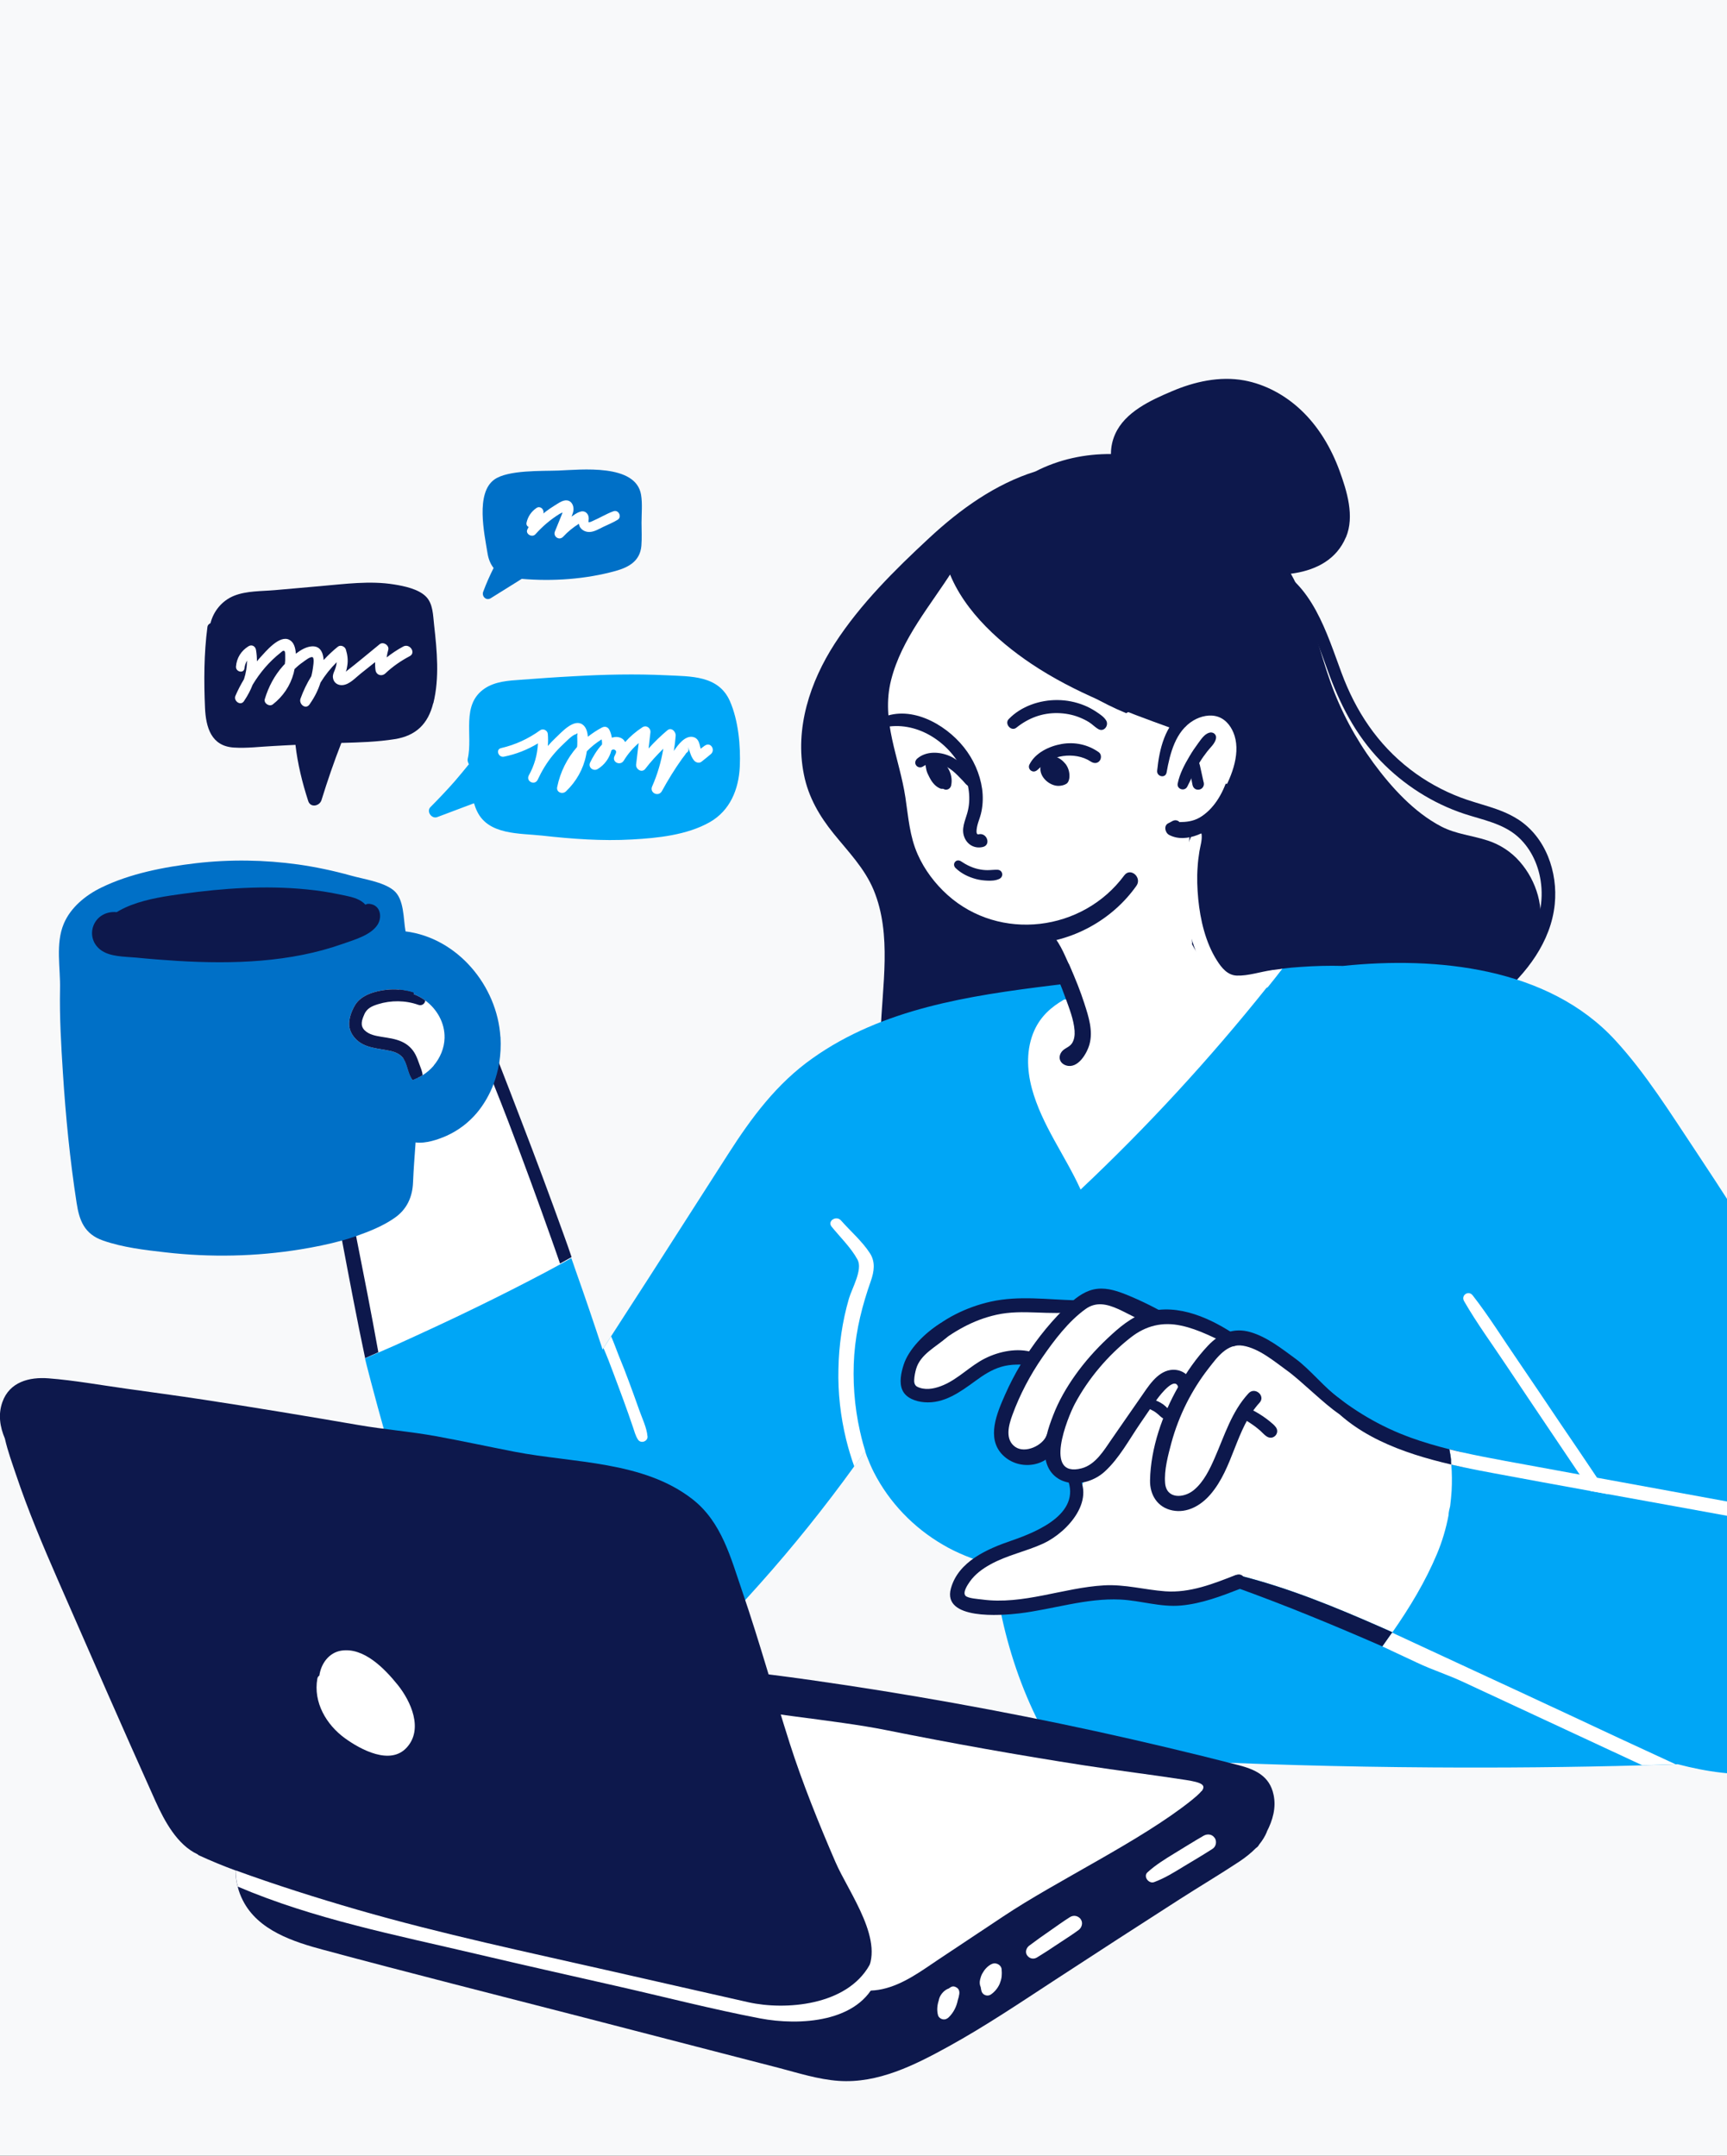
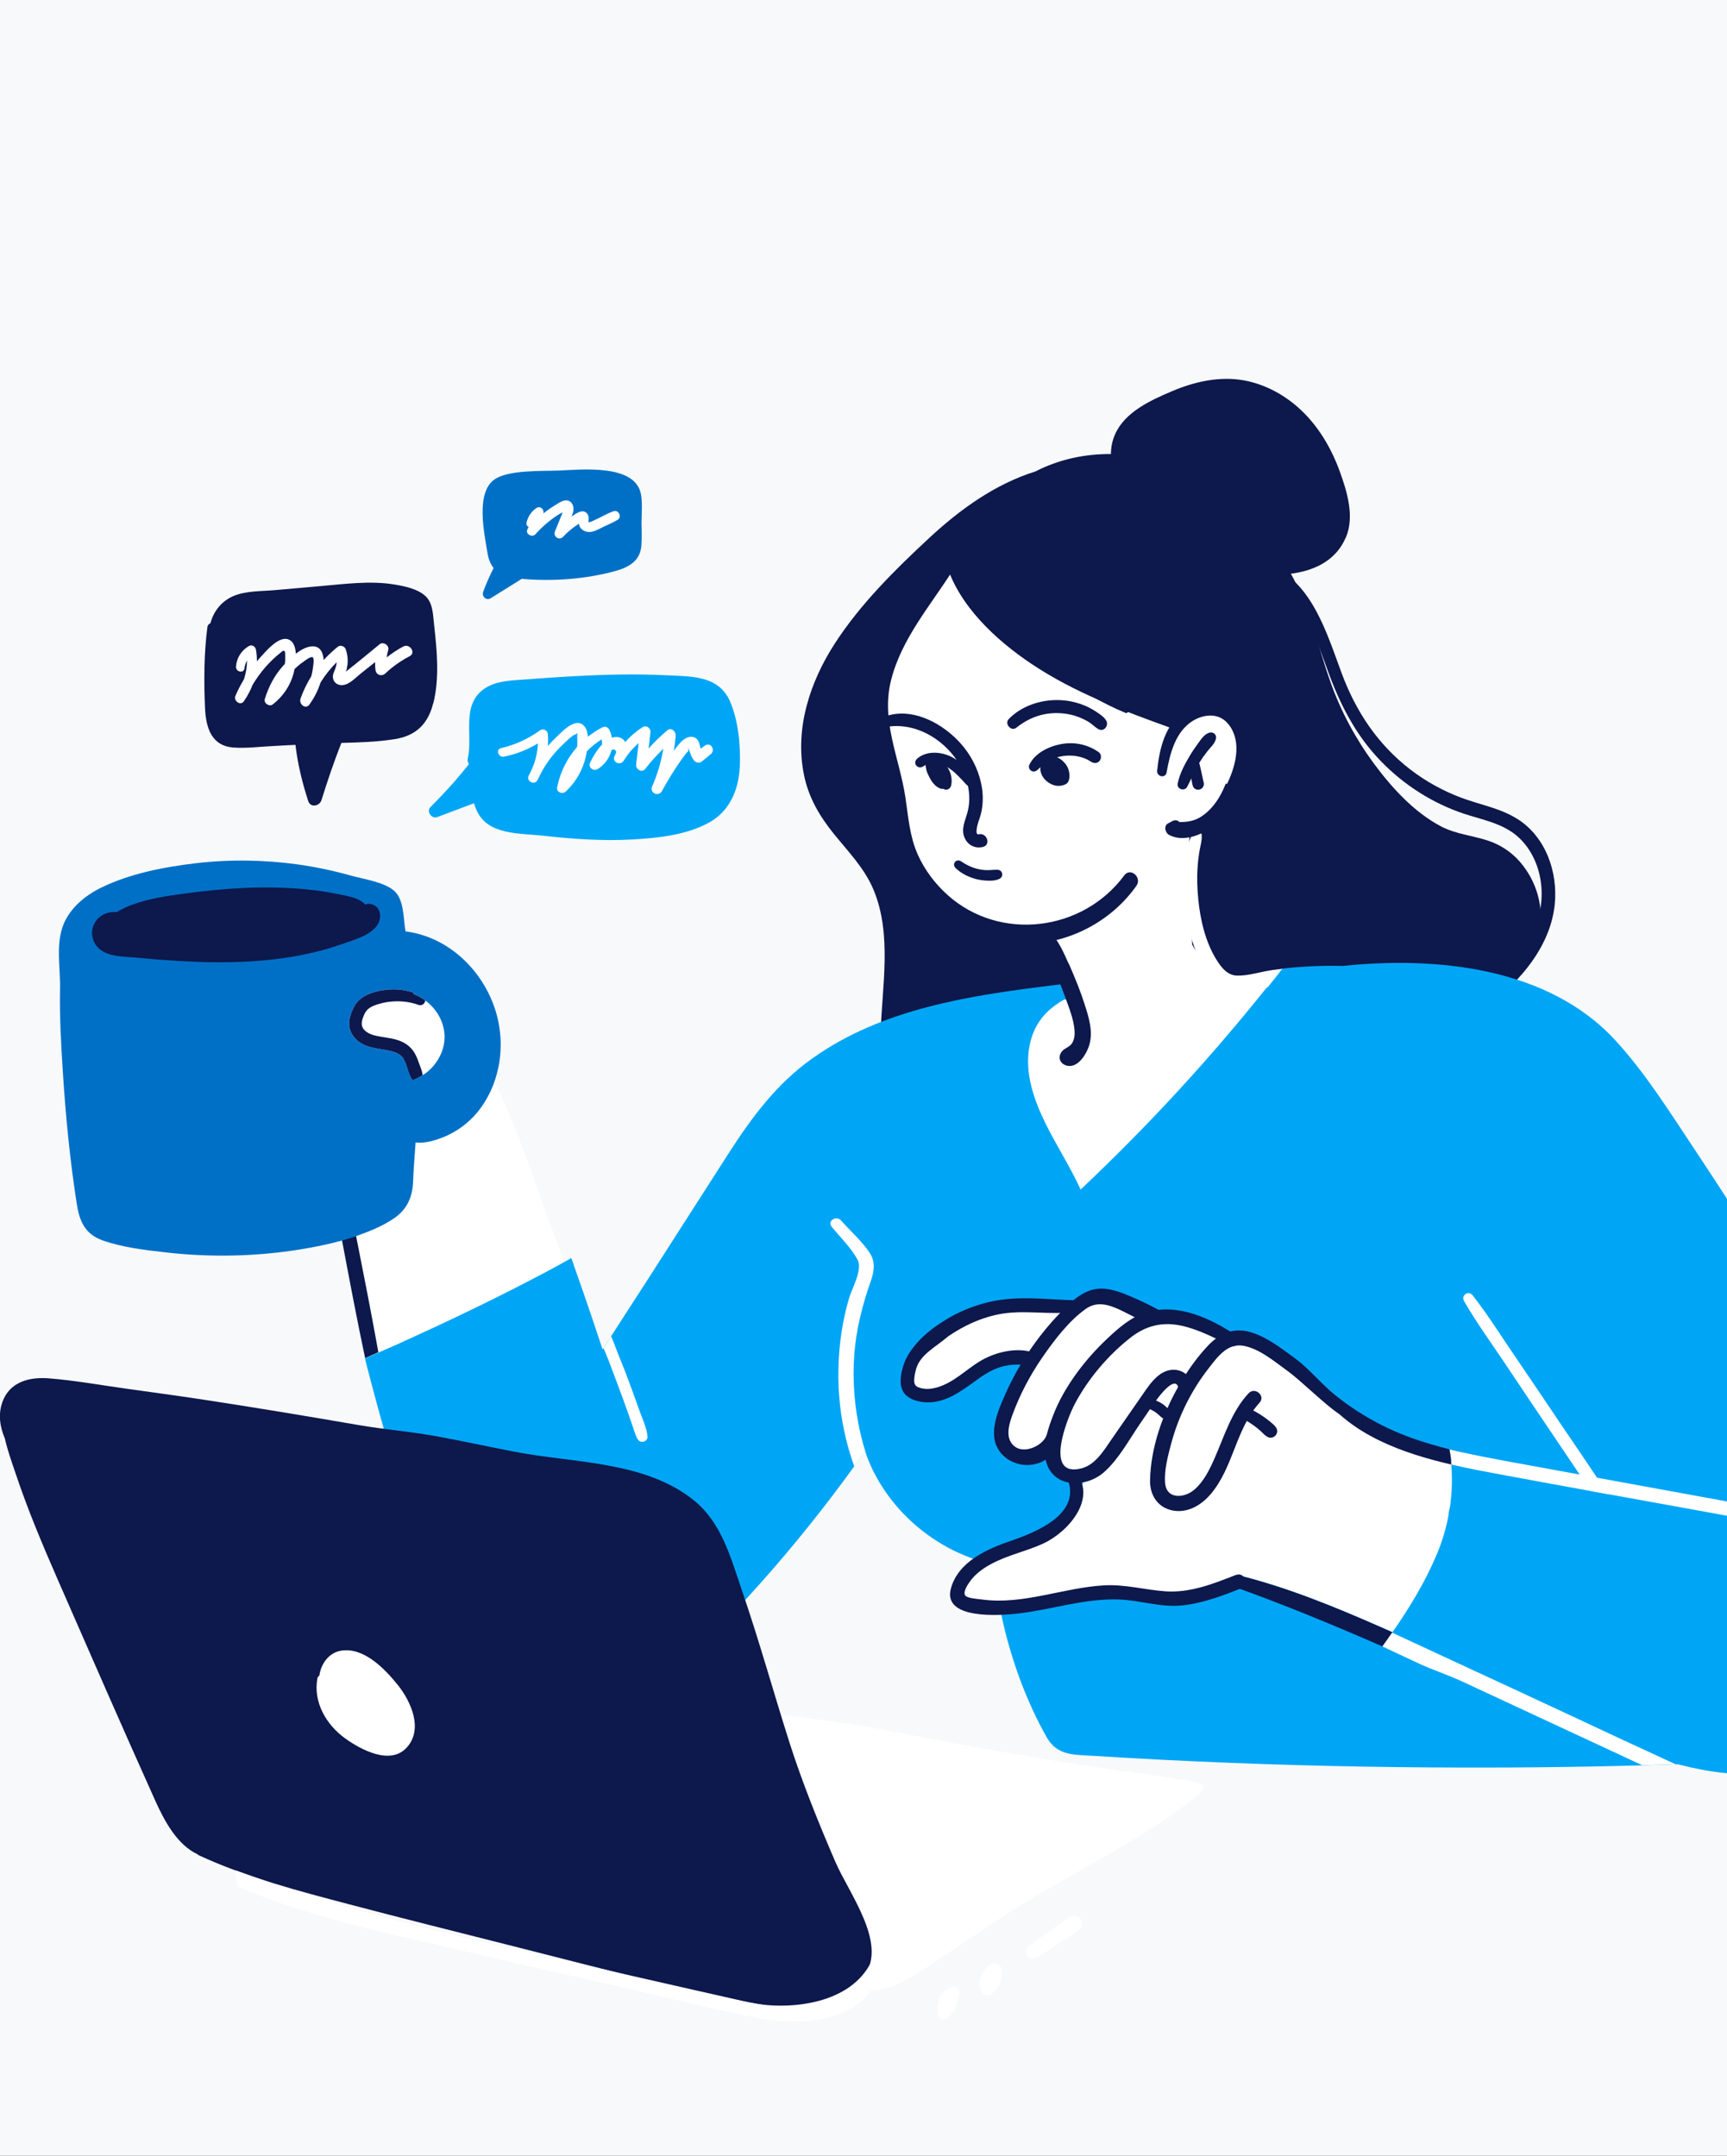
<svg xmlns="http://www.w3.org/2000/svg" width="278" height="347" viewBox="0 0 278 347" fill="none">
  <rect x="0" y="0" width="278" height="347" fill="#333333" stroke="none" />
  <g clip-path="url(#clip0_958_5750)">
    <rect width="278" height="347" fill="#F8F9FA" />
    <g clip-path="url(#clip1_958_5750)">
      <path d="M216.648 86.49C213.689 93.515 203.99 93.155 197.86 91.576C194.564 90.73 191.431 89.35 188.583 87.472C186.345 86.018 183.871 84.115 182.242 81.827C182.117 81.778 182.03 81.703 181.956 81.591C179.892 78.109 177.691 73.956 179.506 69.89C181.085 66.322 185.226 64.432 188.596 63.002C192.252 61.435 196.318 60.515 200.284 61.236C203.704 61.87 206.875 63.611 209.399 65.986C212.246 68.659 214.273 72.104 215.616 75.747C216.81 79.017 218.091 83.108 216.661 86.49H216.648Z" fill="#0D184C" />
      <path d="M242.699 158.012C244.887 159.665 246.23 162.5 246.255 165.485C246.292 170.234 243.607 174.375 240.933 177.919C238.197 181.537 234.853 184.608 230.898 186.61C229.046 187.555 227.118 188.152 225.104 188.562C223.226 188.935 221.361 189.197 219.757 190.291C216.474 194.842 212.632 198.908 207.795 201.457C200.446 205.324 191.779 205.809 183.721 205.436C169.596 204.789 154.898 199.641 146.728 186.486C142.924 180.381 141.543 173.554 141.755 166.28C141.991 158.733 143.607 150.489 140.648 143.302C139.181 139.758 136.52 137.072 134.194 134.188C131.931 131.39 130.128 128.331 129.407 124.676C127.902 117.215 130.427 109.717 134.356 103.624C138.497 97.221 144.092 91.688 149.564 86.615C154.6 81.927 160.257 77.898 166.686 75.884C174.246 71.992 183.572 72.303 191.17 75.933C198.966 79.651 205.208 86.627 209.013 94.746C211.252 99.546 212.383 104.744 214.149 109.73C215.815 114.455 218.19 118.869 221.112 122.848C224.047 126.827 227.665 130.768 231.955 133.019C234.368 134.287 236.979 134.474 239.528 135.319C241.48 135.966 243.258 137.11 244.651 138.714C247.349 141.797 248.68 146.187 247.71 150.34C246.976 153.473 245.173 156.246 242.699 158.024V158.012Z" fill="#0D184C" />
      <path d="M244.303 131.862C241.493 130.06 238.123 129.525 235.039 128.344C232.167 127.249 229.443 125.732 227.006 123.855C221.734 119.789 218.24 114.492 215.939 108.287C213.589 101.971 211.227 93.776 204.363 90.929C203.517 90.581 203.02 91.713 203.754 92.185C209.362 95.803 211.5 101.747 213.664 107.765C215.629 113.248 218.165 118.259 222.244 122.487C225.962 126.342 230.65 129.338 235.748 131.017C238.633 131.962 241.816 132.534 244.191 134.561C246.292 136.364 247.573 139 247.996 141.723C249.053 148.475 244.949 154.58 240.038 158.77C239.018 159.64 240.175 161.406 241.219 160.523C245.72 156.718 249.662 151.62 250.271 145.565C250.794 140.38 248.829 134.747 244.315 131.862H244.303Z" fill="#0D184C" />
      <path d="M206.352 171.217C201.702 180.232 195.845 188.649 188.223 195.389C184.492 198.684 180.016 202.389 175.191 203.894C170.914 205.237 166.848 203.658 163.963 200.375C158.019 193.598 157.721 182.868 160.494 174.711C162.06 170.123 161.737 164.403 165.144 160.996C166.139 160.014 170.13 160.797 171.138 159.852C172.008 159.019 173.276 158.31 172.804 157.017C172.592 156.432 172.356 155.86 172.108 155.276C171.001 153.709 170.118 151.993 169.509 150.141C169.434 149.979 169.359 149.817 169.297 149.643C165.368 151.073 161.016 150.588 157.186 148.723C147.736 144.085 144.851 133.168 142.923 123.681C141.767 118.011 141.033 112.241 142.936 106.658C144.714 101.424 148.084 96.985 151.342 92.595C151.864 91.886 152.809 92.16 153.232 92.757C153.866 92.073 155.109 92.284 155.246 93.428C155.681 97.047 159.499 99.596 162.035 101.809C164.771 104.184 167.544 106.497 170.479 108.635C173.861 111.097 177.479 113.248 181.297 114.803C181.558 114.604 181.894 114.517 182.267 114.604C184.642 115.163 186.979 115.909 189.267 116.743C189.752 116.854 190.225 116.966 190.71 117.066C191.195 116.531 191.655 115.959 192.14 115.599C193.408 114.641 194.975 114.281 196.467 114.915C200.906 116.78 199.874 121.952 198.618 125.521C198.419 126.081 197.835 126.267 197.3 126.155C196.318 128.717 194.738 130.942 192.165 132.186C191.978 133.106 191.742 134.026 191.443 134.909C191.356 140.517 191.493 146.125 191.903 151.72C191.916 151.819 191.891 151.906 191.879 151.993C193.893 155.848 197.611 158.509 202 159.18C202.311 159.056 202.61 158.932 202.908 158.783C204.773 157.85 206.987 157.054 208.74 158.633C212.234 161.779 207.894 168.208 206.352 171.217Z" fill="white" />
      <path d="M89.965 208.606C88.348 209.937 85.811 210.036 83.859 210.521C81.335 211.155 78.835 211.877 76.374 212.722C71.462 214.388 66.674 216.465 62.099 218.927C61.576 219.213 60.706 219.126 60.544 218.405C58.791 210.447 56.888 202.489 55.545 194.456C55.471 193.984 55.844 193.71 56.254 193.685C55.745 191.298 55.085 188.935 54.277 186.623C53.345 183.974 52.225 181.388 51.604 178.652C50.46 173.579 50.422 167.511 52.089 162.538C53.307 158.944 56.316 155.562 60.383 155.574C64.449 155.599 68.353 159.093 71.064 161.816C76.945 167.748 80.552 175.482 83.523 183.178C85.277 187.704 86.868 192.293 88.497 196.868C89.343 199.206 90.4 201.581 91.009 203.981C91.419 205.622 91.332 207.462 89.94 208.619L89.965 208.606Z" fill="white" />
-       <path d="M92.016 202.352C91.394 202.688 90.773 203.036 90.151 203.396C89.703 202.078 89.231 200.773 88.771 199.455C86.545 193.163 84.232 186.871 81.857 180.629C81.086 178.59 80.266 176.551 79.457 174.512C79.022 173.405 78.574 172.298 78.139 171.204C78.438 169.675 78.512 168.096 78.363 166.554C79.034 167.996 79.694 169.588 80.353 171.192C81.546 174.213 82.703 177.285 83.871 180.306C86.234 186.436 88.534 192.604 90.76 198.796C91.183 199.977 91.618 201.171 92.016 202.377V202.352Z" fill="#0D184C" />
      <path d="M60.892 217.683C60.184 217.982 59.487 218.317 58.779 218.628C57.448 212.349 56.254 206.02 55.06 199.691C54.936 199.02 54.824 198.348 54.688 197.677C55.434 197.465 56.192 197.229 56.913 196.956C57.05 197.639 57.174 198.311 57.324 198.982C58.555 205.199 59.786 211.429 60.905 217.683H60.892Z" fill="#0D184C" />
      <path d="M294.762 282.291C291.48 283.958 287.898 285.027 284.23 285.425C279.455 285.922 274.705 285.201 270.08 283.995C269.955 283.995 269.843 284.007 269.719 284.007C267.928 284.057 266.138 284.132 264.36 284.169C253.106 284.48 241.841 284.579 230.6 284.505C216.089 284.418 201.565 284.007 187.066 283.274C183.361 283.075 179.655 282.876 175.962 282.64C172.878 282.453 170.192 282.64 168.489 279.655C165.343 274.072 163.055 267.905 161.575 261.676C161.19 260.047 160.866 258.393 160.58 256.727C160.344 255.359 160.145 253.842 159.3 252.698C158.379 251.455 156.763 250.995 155.395 250.435C154.164 249.925 152.946 249.353 151.802 248.669C147.064 245.921 143.147 241.855 140.66 236.981C140.237 236.148 139.889 235.315 139.554 234.457C139.417 234.134 139.33 233.86 139.243 233.599L137.502 236.049C132.764 242.601 127.703 248.918 122.332 254.936C116.748 261.191 110.643 267.818 102.635 270.939C95.436 273.749 87.788 272.332 81.919 267.395C75.951 262.359 70.89 256.789 68.005 249.677C64.436 240.861 58.865 219.3 58.753 218.666C59.462 218.355 62.708 216.937 63.416 216.639C67.905 214.6 72.382 212.548 76.821 210.372C80.576 208.544 84.306 206.654 88.012 204.69C88.708 204.317 89.405 203.944 90.101 203.558C90.723 203.198 91.344 202.862 91.966 202.514C92.203 203.16 92.426 203.819 92.65 204.478C94.155 208.706 95.597 212.971 97.002 217.236C97.04 217.174 97.089 217.087 97.139 217.024C97.549 216.378 97.96 215.744 98.358 215.122C100.335 212.038 102.337 208.967 104.314 205.896C108.616 199.181 112.931 192.454 117.233 185.74C120.989 179.883 125.03 174.425 130.787 170.359C142.04 162.364 155.98 160.275 169.359 158.621C170.056 158.546 170.739 158.447 171.423 158.372C173.027 158.186 173.202 160.673 171.597 160.872C171.498 160.884 171.374 160.896 171.274 160.909C169.198 162.115 167.531 163.582 166.487 165.895C165.181 168.854 165.281 172.137 166.101 175.208C167.693 181.09 171.461 186.001 173.948 191.485C184.704 181.351 194.726 170.458 203.927 158.944C204.748 157.949 205.532 156.93 206.29 155.935C207.31 155.811 208.342 155.711 209.361 155.649C211.624 155.488 213.9 155.425 216.176 155.487C231.296 153.921 249.239 155.711 260.032 167.474C264.944 172.821 268.898 179.2 272.915 185.218C277.167 191.596 281.258 198.062 285.387 204.503C289.453 210.869 293.569 217.211 297.374 223.726C300.955 229.819 304.287 236.074 306.55 242.776C311.4 257.162 309.609 274.831 294.713 282.304L294.762 282.291Z" fill="#00A6F6" />
-       <path d="M180.973 140.915C174.296 149.954 160.954 151.62 152.523 144.06C150.509 142.245 148.818 140.007 147.723 137.533C146.418 134.598 146.219 131.502 145.746 128.368C144.776 121.928 141.767 116.071 143.446 109.456C145.137 102.766 149.837 97.42 153.431 91.713C154.028 90.755 152.61 90.084 151.914 90.718C146.952 95.256 142.588 101.051 140.598 107.554C139.628 110.737 139.355 114.094 139.902 117.377C140.524 121.07 141.941 124.564 142.55 128.244C143.135 131.738 143.334 135.232 144.789 138.515C145.995 141.238 147.711 143.675 149.85 145.752C154.077 149.855 159.897 152.23 165.803 151.944C172.592 151.62 179.021 148.126 182.938 142.581C183.871 141.25 181.981 139.572 180.986 140.902L180.973 140.915Z" fill="#0D184C" />
+       <path d="M180.973 140.915C174.296 149.954 160.954 151.62 152.523 144.06C150.509 142.245 148.818 140.007 147.723 137.533C146.418 134.598 146.219 131.502 145.746 128.368C144.776 121.928 141.767 116.071 143.446 109.456C145.137 102.766 149.837 97.42 153.431 91.713C154.028 90.755 152.61 90.084 151.914 90.718C146.952 95.256 142.588 101.051 140.598 107.554C139.628 110.737 139.355 114.094 139.902 117.377C140.524 121.07 141.941 124.564 142.55 128.244C145.995 141.238 147.711 143.675 149.85 145.752C154.077 149.855 159.897 152.23 165.803 151.944C172.592 151.62 179.021 148.126 182.938 142.581C183.871 141.25 181.981 139.572 180.986 140.902L180.973 140.915Z" fill="#0D184C" />
      <path d="M174.582 161.618C173.91 159.541 173.114 157.527 172.207 155.55C171.336 153.66 170.416 151.136 168.688 149.867C168.153 149.482 167.22 149.793 167.32 150.551C167.544 152.267 168.613 153.821 169.347 155.376C170.143 157.067 170.851 158.807 171.485 160.561C172.095 162.252 172.841 164.092 172.978 165.907C173.027 166.629 172.94 167.424 172.505 168.021C172.057 168.618 171.287 168.742 170.864 169.352C170.267 170.222 170.615 171.179 171.61 171.503C173.512 172.112 174.992 169.551 175.39 168.058C175.962 165.932 175.241 163.657 174.582 161.63V161.618Z" fill="#0D184C" />
      <path d="M176.882 121.094C175.141 119.851 173.003 119.391 170.889 119.764C168.899 120.112 166.636 121.182 165.704 123.084C165.529 123.432 165.666 123.867 165.99 124.066C166.35 124.29 166.711 124.191 167.009 123.929C167.631 123.37 168.215 122.835 168.949 122.425C169.596 122.064 170.354 121.803 171.088 121.704C172.617 121.48 174.296 121.729 175.601 122.599C176.049 122.897 176.621 122.935 176.994 122.487C177.317 122.114 177.317 121.405 176.882 121.094Z" fill="#0D184C" />
      <path d="M171.461 122.91C170.827 122.127 169.932 121.629 168.912 121.666C168.701 121.666 168.514 121.766 168.365 121.903C168.203 122.052 168.129 122.201 168.066 122.413C167.905 122.562 167.78 122.674 167.706 122.823C166.898 124.39 168.303 126.081 169.832 126.441C170.242 126.541 170.653 126.516 171.063 126.416C171.262 126.367 171.486 126.28 171.66 126.168C171.958 125.969 172.083 125.596 172.133 125.247C172.232 124.427 171.996 123.556 171.473 122.91H171.461Z" fill="#0D184C" />
      <path d="M157.124 125.621C157.012 125.123 156.552 124.725 156.229 124.352C155.893 123.979 155.57 123.619 155.196 123.283C154.5 122.649 153.717 122.064 152.859 121.691C151.217 120.983 149.104 120.883 147.674 122.089C147.35 122.363 147.201 122.81 147.462 123.183C147.698 123.544 148.208 123.631 148.556 123.395C149.713 122.636 151.18 122.798 152.361 123.42C153.033 123.78 153.617 124.278 154.152 124.812C154.438 125.098 154.724 125.397 155.01 125.695C155.308 126.018 155.594 126.441 156.017 126.603C156.701 126.864 157.298 126.304 157.136 125.608L157.124 125.621Z" fill="#0D184C" />
      <path d="M152.585 123.631C152.075 122.786 151.242 122.176 150.285 121.928C150.098 121.878 150.011 121.841 149.924 121.828C149.638 121.778 149.265 121.915 149.153 122.214C149.091 122.375 149.016 122.549 149.004 122.736C149.004 122.873 148.992 123.009 149.004 123.146C149.004 123.407 149.066 123.656 149.116 123.917C149.203 124.29 149.365 124.651 149.551 124.999C149.601 125.111 149.651 125.185 149.688 125.26C150.061 125.969 150.583 126.603 151.317 126.914C151.479 126.988 151.64 126.988 151.802 126.976C151.901 127.013 152.001 127.063 152.113 127.1C152.299 127.162 152.598 127.088 152.747 126.976C152.933 126.839 153.058 126.665 153.107 126.441C153.319 125.484 153.107 124.477 152.598 123.644L152.585 123.631Z" fill="#0D184C" />
      <path d="M178.064 115.984C177.703 115.375 177.007 114.94 176.435 114.554C175.825 114.156 175.191 113.808 174.507 113.535C173.14 112.987 171.71 112.701 170.23 112.689C167.382 112.664 164.361 113.684 162.371 115.76C161.65 116.506 162.769 117.812 163.602 117.14C165.542 115.586 167.755 114.741 170.267 114.79C171.424 114.815 172.617 115.027 173.687 115.449C174.246 115.673 174.806 115.934 175.316 116.258C175.85 116.593 176.298 117.091 176.845 117.389C177.74 117.862 178.524 116.755 178.064 115.984Z" fill="#0D184C" />
      <path d="M157.534 134.3C156.863 134.461 157.385 132.633 157.435 132.484C157.646 131.838 157.882 131.203 158.007 130.532C158.23 129.376 158.255 128.157 158.094 126.988C157.746 124.539 156.689 122.201 155.147 120.274C152.088 116.444 146.293 113.261 141.506 115.748C140.673 116.183 141.406 117.29 142.177 117.116C147.4 115.922 152.685 119.316 154.935 123.967C155.98 126.13 156.365 128.592 155.694 130.917C155.333 132.186 154.711 133.429 155.234 134.76C155.719 136.016 156.937 136.65 158.218 136.339C159.573 136.016 158.877 133.976 157.534 134.3Z" fill="#0D184C" />
      <path d="M160.543 140.007C160.009 139.994 159.474 140.069 158.939 140.069C158.454 140.069 157.969 140.007 157.46 139.895C156.502 139.684 155.545 139.224 154.724 138.664C154.413 138.453 154.003 138.428 153.742 138.739C153.481 139.037 153.543 139.46 153.816 139.721C154.736 140.616 155.868 141.163 157.099 141.499C157.708 141.661 158.33 141.735 158.952 141.76C159.598 141.785 160.245 141.76 160.842 141.487C161.638 141.126 161.426 140.032 160.556 140.007H160.543Z" fill="#0D184C" />
      <path d="M194.689 117.936C193.881 118.148 193.346 119.006 192.873 119.64C192.376 120.311 191.903 121.007 191.481 121.729C190.672 123.084 189.889 124.564 189.578 126.118C189.392 127.05 190.697 127.448 191.12 126.628C191.816 125.297 192.364 123.905 193.172 122.611C193.532 122.027 193.943 121.467 194.365 120.92C194.863 120.286 195.597 119.677 195.746 118.856C195.858 118.222 195.273 117.775 194.689 117.936Z" fill="#0D184C" />
      <path d="M193.744 125.894C193.607 125.297 193.47 124.688 193.346 124.091C193.284 123.793 193.209 123.482 193.147 123.183C193.072 122.885 192.96 122.599 192.861 122.313C192.736 121.94 192.338 121.716 191.965 121.791C191.592 121.865 191.294 122.214 191.331 122.611C191.356 122.91 191.356 123.233 191.418 123.532C191.468 123.83 191.53 124.141 191.592 124.439C191.704 125.049 191.829 125.658 191.941 126.255C191.99 126.516 192.065 126.715 192.264 126.901C192.475 127.1 192.774 127.15 193.047 127.1C193.308 127.05 193.507 126.914 193.644 126.702C193.818 126.441 193.818 126.192 193.756 125.894H193.744Z" fill="#0D184C" />
      <path d="M189.802 114.977C182.316 112.279 174.718 109.605 167.966 105.291C165.057 103.425 162.321 101.225 159.946 98.725C157.434 96.077 155.557 93.055 153.692 89.947C153.219 89.163 152.038 89.81 152.286 90.643C154.301 97.469 160.294 103.015 166.027 106.857C172.99 111.52 180.874 114.442 188.707 117.265C190.224 117.812 191.344 115.536 189.802 114.989V114.977Z" fill="#0D184C" />
      <path d="M204.724 156.159C205.283 156.084 205.855 156.01 206.415 155.948C205.656 156.942 204.86 157.949 204.052 158.944C203.716 158.994 203.381 159.044 203.057 159.106C201.192 159.417 199.252 160.063 197.4 159.379C195.883 158.82 194.676 157.527 193.905 156.146C192.078 152.864 191.058 149.009 190.685 145.291C190.498 143.377 190.536 141.474 190.747 139.572C190.934 137.818 191.083 135.394 192.177 133.939C192.575 133.417 193.371 133.777 193.433 134.362C193.52 135.257 193.222 136.165 193.072 137.048C192.936 137.881 192.836 138.701 192.786 139.547C192.65 141.275 192.724 143.016 192.886 144.732C193.209 148.064 194.067 151.745 195.883 154.592C196.629 155.773 197.586 156.992 199.103 157.042C200.931 157.104 202.908 156.42 204.699 156.171L204.724 156.159Z" fill="white" />
      <path d="M198.494 114.218C196.094 112.378 192.824 112.776 190.498 114.542C187.514 116.792 186.631 120.523 186.271 124.054C186.171 125.024 187.601 125.347 187.788 124.352C188.335 121.281 189.23 117.675 192.115 115.972C193.296 115.275 194.813 114.927 196.131 115.4C197.462 115.885 198.32 117.128 198.73 118.434C199.725 121.617 198.071 125.496 196.43 128.219C195.597 129.587 194.502 130.843 193.085 131.626C191.99 132.223 190.971 132.323 189.864 132.335C189.615 132.049 189.18 131.925 188.72 132.173C188.509 132.298 188.285 132.41 188.061 132.522C187.278 132.907 187.551 134.063 188.198 134.399C191.033 135.891 194.813 133.79 196.753 131.713C198.966 129.338 200.434 125.882 201.043 122.723C201.627 119.727 201.068 116.208 198.506 114.243L198.494 114.218Z" fill="#0D184C" />
      <path d="M235.536 236.173C234.902 236.036 234.256 235.899 233.621 235.75C233.621 235.526 233.597 235.315 233.584 235.104C233.534 234.494 233.422 233.898 233.311 233.288C233.982 233.462 234.641 233.612 235.313 233.761C235.35 234.072 235.375 234.382 235.412 234.681C235.474 235.178 235.511 235.663 235.549 236.161L235.536 236.173Z" fill="#0D184C" />
      <path d="M280.45 244.442C273.275 243.124 266.076 241.831 258.888 240.525C257.956 240.351 257.011 240.189 256.066 240.015C250.93 239.083 245.77 238.138 240.634 237.18C238.993 236.882 237.277 236.546 235.549 236.185C234.914 236.049 234.268 235.912 233.634 235.763C233.634 235.539 233.609 235.327 233.596 235.116C233.547 234.507 233.435 233.91 233.323 233.301C233.994 233.475 234.653 233.624 235.325 233.773C237.65 234.295 240 234.743 242.35 235.178C246.329 235.912 250.321 236.633 254.3 237.367C255.233 237.553 256.178 237.727 257.11 237.876C265.056 239.331 272.977 240.786 280.91 242.228C282.34 242.49 281.905 244.703 280.475 244.454L280.45 244.442Z" fill="white" />
      <path d="M233.621 235.75C233.621 235.526 233.597 235.315 233.584 235.104C222.555 233.027 213.701 225.567 205.494 218.392C205.246 218.181 204.972 218.106 204.711 218.119C204.587 217.994 204.475 217.87 204.35 217.746C203.803 217.261 203.206 216.763 202.56 216.378C201.938 216.017 201.279 215.756 200.583 215.57C200.197 215.482 199.725 215.719 199.588 216.067C195.298 212.921 189.988 211.628 184.505 212.237C184.293 212.262 184.119 212.337 183.958 212.424C182.416 211.118 181.011 209.576 178.934 209.079C176.907 208.606 174.619 209.452 173.6 211.193C166.437 209.365 158.541 210.658 152.287 214.575C149.825 216.129 145.56 219.437 147.288 222.881C148.755 225.803 152.884 223.552 154.836 221.675C156.452 220.879 158.069 220.071 159.723 219.35C160.593 218.976 161.501 218.653 162.396 218.293C163.242 218.23 164.087 218.168 164.933 218.081C165.517 218.019 166.102 217.944 166.686 217.857C166.562 218.28 166.437 218.715 166.325 219.138C165.579 220.717 164.97 222.309 164.386 223.938C163.254 225.728 161.513 227.929 161.538 230.118C161.563 231.597 162.496 233.176 164.062 233.475C165.045 233.661 166.002 233.251 166.922 232.965C167.88 232.667 168.85 232.381 169.82 232.095C169.869 232.343 169.956 232.58 170.031 232.803C169.931 233.027 169.894 233.313 170.006 233.624C170.553 235.327 171.585 237.143 173.475 237.578C173.848 237.653 174.209 237.665 174.57 237.64C174.022 240.6 172.418 243.435 170.006 245.238C167.507 247.103 164.448 248.048 161.65 249.378C159.536 250.373 156.141 252.039 155.532 254.576C154.177 255.247 154.401 257.597 156.017 258.418C157.372 259.089 159.213 259.052 160.68 259.052C162.682 259.039 164.672 258.791 166.649 258.468C170.491 257.846 174.308 257.1 178.176 256.578C179.456 256.391 180.75 256.267 182.043 256.105C183.833 256.938 185.935 257 187.986 256.714C191.369 256.229 194.714 255.347 197.996 254.352C198.071 254.389 198.17 254.439 198.245 254.489C198.32 253.954 198.792 253.419 199.414 253.581C207.397 255.57 215.044 258.729 222.555 262.036C223.077 262.272 223.624 262.509 224.146 262.745C226.919 258.778 229.456 254.576 231.309 250.149C232.154 248.135 232.776 246.046 233.174 243.919C233.186 243.385 233.323 242.912 233.435 242.44C233.534 241.619 233.621 240.799 233.671 239.978C233.746 238.56 233.733 237.155 233.621 235.75Z" fill="white" />
      <path d="M215.716 225.206C213.341 223.527 210.891 220.431 208.541 218.715C206.327 217.099 203.94 215.197 201.254 214.426C198.531 213.642 196.293 214.662 194.44 216.626C192.587 218.591 191.008 220.867 189.678 223.204C187.128 227.68 185.226 233.102 185.126 238.287C185.077 240.612 186.308 242.651 188.72 243.136C191.095 243.621 193.296 242.34 194.801 240.612C198.568 236.272 198.879 230.043 202.759 225.79C203.766 224.684 202 223.179 200.981 224.286C198.245 227.245 197.126 231.063 195.547 234.656C194.738 236.509 193.768 238.548 192.164 239.866C190.548 241.196 187.763 241.333 187.551 238.734C187.377 236.621 188.036 234.246 188.571 232.219C189.168 230.031 189.988 227.904 191.008 225.865C192.003 223.9 193.172 222.035 194.527 220.295C195.907 218.529 197.536 216.191 200.098 216.626C202.684 217.062 205.121 219.138 207.185 220.63C209.436 222.247 213.191 226.039 215.504 227.569C216.337 228.116 218.153 226.922 215.691 225.194L215.716 225.206Z" fill="#0D184C" />
      <path d="M205.42 229.794C205.134 229.396 204.736 229.073 204.351 228.762C204.015 228.489 203.654 228.228 203.294 227.979C202.883 227.705 202.473 227.444 202.038 227.208C201.652 226.997 201.242 226.835 200.832 226.686C200.384 226.512 199.812 226.636 199.601 227.108C199.389 227.581 199.588 228.066 200.023 228.315C200.197 228.414 200.371 228.514 200.546 228.625C200.807 228.787 200.943 228.887 201.093 228.974C201.167 229.011 201.229 229.061 201.304 229.11C201.615 229.322 201.789 229.446 201.963 229.57C202.286 229.807 202.597 230.068 202.896 230.329C203.207 230.602 203.493 230.951 203.841 231.187C204.276 231.498 204.811 231.535 205.233 231.162C205.619 230.826 205.718 230.242 205.42 229.807V229.794Z" fill="#0D184C" />
      <path d="M199.19 215.097C195.086 212.299 189.715 209.738 184.629 211.218C182.129 211.951 180.128 213.704 178.275 215.445C176.36 217.248 174.607 219.213 173.09 221.351C171.66 223.366 170.416 225.517 169.533 227.817C168.725 229.894 167.954 232.206 168.24 234.457C168.862 239.493 174.607 239.816 177.827 236.882C180.165 234.755 181.769 231.722 183.535 229.148C184.467 227.792 185.375 226.425 186.345 225.107C186.78 224.522 189.23 221.339 189.69 223.415C189.963 224.634 191.891 224.186 191.816 223.005C191.717 221.302 190.063 220.282 188.409 220.531C186.183 220.866 184.766 223.304 183.609 224.945C182.042 227.183 180.501 229.434 178.934 231.684C177.715 233.45 176.347 235.775 174.109 236.359C167.892 237.976 171.846 228.178 173.027 225.965C175.179 221.923 178.387 218.131 182.018 215.296C184.442 213.394 187.116 212.735 190.15 213.394C192.972 213.99 195.571 215.433 198.17 216.614C199.078 217.024 200.048 215.719 199.165 215.109L199.19 215.097Z" fill="#0D184C" />
      <path d="M187.427 211.379C185.636 210.297 182.391 208.768 180.414 208.059C178.772 207.475 177.081 207.152 175.39 207.748C173.774 208.333 172.48 209.514 171.287 210.695C169.919 212.051 168.651 213.493 167.482 214.998C165.206 217.932 163.279 221.128 161.787 224.51C160.506 227.419 158.728 231.473 161.376 234.184C164.087 236.944 169.011 236.086 170.155 232.617C170.553 231.411 168.912 229.894 168.452 231.087C167.83 232.691 165.045 234.009 163.453 232.928C161.712 231.734 162.371 229.396 162.968 227.767C164.162 224.497 165.828 221.339 167.805 218.479C169.707 215.731 171.995 212.697 174.744 210.72C178.138 208.271 181.806 212.399 185.35 212.996C186.345 213.157 188.198 211.877 187.402 211.404L187.427 211.379Z" fill="#0D184C" />
      <path d="M173.189 209.315C168.601 209.203 164.025 208.519 159.486 209.526C155.644 210.384 151.69 212.274 148.892 215.06C147.984 215.955 149.389 217.534 150.409 216.738C153.455 214.351 156.564 212.498 160.406 211.64C164.684 210.683 169.023 211.802 173.301 211.118C174.47 210.932 174.37 209.34 173.189 209.315Z" fill="#0D184C" />
      <path d="M166.263 217.696C163.801 216.912 160.817 217.534 158.566 218.666C156.178 219.859 154.313 221.923 151.851 222.968C150.695 223.465 149.327 223.801 148.084 223.403C147.337 223.167 147.126 222.881 147.163 222.097C147.188 221.525 147.313 220.929 147.462 220.382C148.146 217.994 150.633 216.85 152.436 215.259C153.045 214.724 151.938 212.672 151.354 213.033C148.78 214.625 146.243 217.236 145.46 219.698C145.062 220.941 144.701 222.57 145.273 223.801C145.858 225.069 147.425 225.604 148.743 225.716C151.963 226.002 154.574 224.062 157.024 222.284C158.292 221.351 159.598 220.493 161.127 220.033C162.806 219.524 164.423 219.648 166.139 219.747C167.444 219.822 167.307 218.007 166.275 217.683L166.263 217.696Z" fill="#0D184C" />
      <path d="M198.979 253.506C195.348 254.936 191.543 256.453 187.551 256.155C184.219 255.906 181.11 255.011 177.728 255.197C171.162 255.57 164.684 258.38 158.069 257.473C157.497 257.398 155.818 257.299 155.42 256.876C154.91 256.329 155.793 255.061 156.104 254.613C156.937 253.419 158.156 252.524 159.424 251.828C162.098 250.336 165.181 249.739 167.954 248.458C171.971 246.593 176.795 241.122 173.015 236.795C172.493 236.185 171.15 236.608 171.585 237.491C174.52 243.397 167.233 246.481 162.856 247.985C158.927 249.328 154.264 251.343 153.07 255.695C151.665 260.805 161.165 260.059 164.062 259.711C169.496 259.064 174.843 257.212 180.376 257.485C183.659 257.647 186.793 258.741 190.1 258.443C193.445 258.144 196.616 256.926 199.712 255.72C201.117 255.172 200.371 252.972 198.966 253.531L198.979 253.506Z" fill="#0D184C" />
      <path d="M233.621 235.75C225.7 233.91 217.593 231 212.744 224.535C212.271 223.9 213.179 223.167 213.738 223.639C217.792 227.021 222.144 229.633 227.093 231.423C229.132 232.157 231.209 232.766 233.298 233.288C233.41 233.898 233.522 234.494 233.572 235.104C233.584 235.315 233.609 235.526 233.609 235.75H233.621Z" fill="#0D184C" />
      <path d="M188.446 227.258C188.409 227.183 188.372 227.121 188.347 227.046C188.26 226.922 188.148 226.822 187.999 226.748C187.949 226.711 187.775 226.512 187.588 226.35C187.352 226.139 187.103 225.952 186.83 225.803C186.618 225.679 186.395 225.579 186.171 225.48C186.009 225.417 185.848 225.355 185.673 225.305C185.499 225.256 185.313 225.256 185.126 225.243C184.965 225.243 184.791 225.33 184.679 225.442C184.554 225.542 184.467 225.691 184.442 225.853C184.418 225.977 184.442 226.114 184.467 226.238C184.517 226.425 184.666 226.549 184.828 226.661C185.139 226.86 185.474 227.009 185.798 227.195C186.009 227.332 186.208 227.481 186.395 227.643C186.507 227.73 186.606 227.83 186.706 227.929C186.867 228.078 187.041 228.203 187.228 228.327C187.402 228.439 187.7 228.426 187.887 228.364C188.098 228.29 188.31 228.116 188.397 227.917C188.484 227.718 188.521 227.469 188.434 227.258H188.446Z" fill="#0D184C" />
      <path d="M80.552 166.927C80.042 158.671 73.626 150.974 65.282 149.929C64.909 147.89 65.095 144.707 63.342 143.302C61.639 141.934 58.53 141.524 56.466 140.939C53.705 140.169 50.895 139.572 48.035 139.161C42.601 138.403 37.031 138.316 31.572 138.95C26.399 139.559 20.928 140.616 16.302 142.879C13.79 144.098 11.378 146.062 10.271 148.686C8.903 151.919 9.749 155.823 9.662 159.23C9.575 163.706 9.836 168.183 10.122 172.634C10.57 179.672 11.254 186.672 12.335 193.648C12.758 196.396 13.541 198.647 16.613 199.703C19.746 200.798 23.303 201.22 26.623 201.593C33.86 202.427 41.221 202.277 48.396 201.109C50.609 200.748 52.86 200.3 55.061 199.691C55.819 199.48 56.59 199.243 57.324 198.982C59.45 198.224 61.639 197.366 63.504 196.06C65.493 194.693 66.401 192.678 66.488 190.316C66.575 188.177 66.749 186.038 66.898 183.9C68.527 184.123 70.579 183.415 71.885 182.83C73.762 181.985 75.416 180.729 76.747 179.162C77.915 177.77 78.811 176.19 79.457 174.499C79.855 173.418 80.154 172.299 80.353 171.167C80.576 169.762 80.651 168.332 80.564 166.902L80.552 166.927ZM69.82 171.54C69.298 172.149 68.701 172.659 68.03 173.082C67.744 173.268 67.508 173.38 67.259 173.492C66.985 173.617 66.712 173.728 66.426 173.853C65.667 172.846 65.642 171.503 65.008 170.483C64.449 169.65 63.616 169.339 62.758 169.153C60.843 168.73 58.704 168.755 57.249 167.225C56.59 166.541 56.167 165.671 56.205 164.714C56.23 163.731 56.64 162.674 57.137 161.816C58.144 160.125 60.445 159.516 62.285 159.317C62.944 159.255 63.603 159.243 64.25 159.305C64.66 159.342 65.07 159.392 65.468 159.491C65.829 159.566 66.19 159.665 66.55 159.777C66.563 159.852 66.575 159.939 66.575 160.026C67.246 160.275 67.881 160.623 68.453 161.046C70.343 162.438 71.624 164.664 71.561 167.089C71.524 168.717 70.853 170.297 69.808 171.528L69.82 171.54Z" fill="#0070C7" />
      <path d="M57.721 150.166C56.441 150.912 54.749 151.036 53.319 151.272C51.666 151.558 50.012 151.795 48.333 152.031C44.889 152.503 41.444 152.876 37.975 153.088C31.037 153.498 24.073 153.224 17.172 152.429C16.762 152.391 16.488 152.192 16.314 151.944C15.767 152.478 14.959 151.77 15.195 151.086C17.122 145.602 24.397 144.57 29.358 143.886C35.948 142.979 42.675 142.506 49.316 143.165C51.144 143.339 52.959 143.613 54.749 143.998C55.881 144.235 57.199 144.433 58.181 145.08C60.208 146.398 59.587 149.059 57.721 150.178V150.166Z" fill="#0D184C" />
-       <path d="M66.662 160.896C65.916 160.871 65.145 160.896 64.411 160.996C64.361 160.436 64.324 159.864 64.249 159.305C64.66 159.342 65.07 159.392 65.468 159.491C65.829 159.566 66.189 159.665 66.55 159.777C66.562 159.852 66.575 159.939 66.575 160.026C66.6 160.312 66.624 160.61 66.649 160.896H66.662Z" fill="#0D184C" />
      <path d="M67.259 173.48C66.985 173.604 66.712 173.716 66.426 173.84C65.667 172.833 65.642 171.49 65.008 170.471C64.946 169.824 64.933 169.265 64.909 168.693C64.909 168.519 64.896 168.332 64.884 168.17C65.307 168.444 65.68 168.792 66.015 169.165C66.562 169.812 66.886 170.558 67.246 171.304C67.259 172.025 67.271 172.746 67.259 173.467V173.48Z" fill="#0D184C" />
-       <path d="M203.94 294.862C203.642 295.584 203.219 296.267 202.722 296.877C202.647 296.989 202.585 297.101 202.51 297.2C202.398 297.324 202.274 297.424 202.162 297.498C201.366 298.307 200.458 299.015 199.513 299.65C196.355 301.739 193.085 303.678 189.889 305.73C183.249 309.982 176.621 314.285 170.006 318.599C164.286 322.33 158.604 326.172 152.635 329.454C147.238 332.426 141.319 335.41 134.99 334.963C131.695 334.726 128.487 333.694 125.316 332.861C121.81 331.954 118.315 331.046 114.821 330.151C107.821 328.335 100.832 326.52 93.832 324.717C79.917 321.123 65.978 317.617 52.126 313.887C47.239 312.581 41.544 310.753 39.094 305.916C38.734 305.208 38.448 304.462 38.261 303.703C38.038 302.833 37.913 301.962 37.926 301.092C37.938 299.401 38.398 297.76 39.405 296.429C39.294 296.118 39.356 295.733 39.666 295.521C49.527 288.732 60.557 283.336 71.3 278.076C76.187 275.676 81.124 273.364 86.085 271.113C90.76 269.012 95.436 266.848 100.646 266.699C103.941 266.587 107.199 267.134 110.382 267.967C112.683 268.191 114.97 268.489 117.246 268.751C121.673 269.273 126.112 269.807 130.526 270.442C145.87 272.618 161.153 275.366 176.31 278.661C183.983 280.339 191.63 282.155 199.252 284.107C202.013 284.816 204.375 285.848 205.009 288.906C205.457 290.983 204.873 293.022 203.915 294.862H203.94Z" fill="#0D184C" />
      <path d="M193.408 288.31C193.085 288.72 192.513 289.217 191.717 289.864C183.56 296.367 170.155 302.708 161.476 308.503C158.031 310.803 154.575 313.091 151.118 315.391C148.308 317.269 145.423 319.445 142.041 320.191C138.758 320.912 135.55 319.93 132.416 318.985C128.45 317.779 124.483 316.56 120.529 315.366C104.911 310.604 89.231 305.979 73.712 300.893C73.451 300.818 73.29 300.619 73.228 300.408C73.153 300.396 73.078 300.371 73.004 300.358C72.357 300.222 71.71 300.122 71.089 299.96C69.92 299.687 68.664 299.227 67.793 298.344C66.923 297.461 66.463 296.354 66.612 295.111C66.662 294.663 66.849 294.241 67.097 293.868C67.122 293.681 67.222 293.482 67.421 293.345C75.167 288.098 83.287 283.386 91.556 279.034C95.038 277.206 98.557 275.291 102.163 273.724C105.906 272.108 109.288 272.953 113.093 273.861C121.424 275.838 134.257 276.808 142.65 278.499C153.244 280.625 163.888 282.528 174.57 284.181C180.003 285.027 185.475 285.686 190.921 286.531C193.47 286.929 194.204 287.34 193.42 288.347L193.408 288.31Z" fill="white" />
      <path d="M139.243 317.828C137.328 320.614 133.834 322.752 130.887 323.125C127.132 323.598 123.252 322.814 119.571 322.143C115.232 321.335 110.917 320.365 106.639 319.333C98.32 317.306 90.027 315.155 81.72 313.054C73.228 310.903 64.722 308.789 56.254 306.551C48.085 304.399 39.741 302.223 32.044 298.667C31.957 298.63 31.87 298.568 31.808 298.493C28.525 296.964 26.486 293.159 25.018 289.914C19.709 278.114 14.536 266.251 9.351 254.402C6.889 248.769 4.501 243.124 2.549 237.292C1.99 235.626 1.244 233.599 0.783 231.56C9.43039e-05 229.707 -0.336 227.718 0.386 225.691C1.53 222.458 4.7 221.625 7.834 221.874C11.975 222.197 16.128 222.955 20.244 223.527C24.409 224.112 28.575 224.671 32.753 225.306C41.072 226.574 49.365 227.954 57.672 229.384C61.825 230.105 66.028 230.428 70.181 231.187C74.421 231.958 78.649 232.878 82.877 233.699C92.277 235.514 103.58 235.153 111.489 241.346C116.189 245.026 117.631 250.783 119.497 256.204C122.27 264.299 124.545 272.543 127.144 280.687C129.146 286.942 131.795 293.52 134.48 299.724C136.632 304.71 142.774 312.718 139.243 317.841V317.828Z" fill="#0D184C" />
      <path d="M69.733 113.199C68.913 116.531 66.948 118.446 63.541 118.981C60.743 119.428 57.833 119.515 54.949 119.59C53.767 122.611 52.71 125.695 51.753 128.791C51.442 129.774 49.975 130.072 49.614 128.94C48.669 126.031 47.91 122.972 47.562 119.901C46.381 119.963 45.2 120.013 44.031 120.087C41.929 120.187 39.741 120.473 37.652 120.336C33.996 120.112 33.138 117.078 33.001 113.932C32.815 109.605 32.827 105.241 33.387 100.939C33.424 100.615 33.636 100.416 33.884 100.317C34.357 98.39 35.749 96.674 37.677 95.903C39.691 95.095 42.103 95.182 44.242 94.995C46.692 94.784 49.117 94.56 51.566 94.349C55.508 94.013 59.549 93.441 63.479 94.087C65.095 94.349 67.308 94.809 68.527 95.99C69.733 97.159 69.696 99.061 69.882 100.628C70.343 104.768 70.765 109.095 69.758 113.199H69.733Z" fill="#0D184C" />
      <path d="M119.086 123.42C118.912 127.05 117.532 130.482 114.249 132.347C110.594 134.424 105.856 134.909 101.728 135.133C96.903 135.406 92.066 135.046 87.279 134.511C83.66 134.113 78.649 134.436 76.809 130.619C76.597 130.209 76.448 129.749 76.299 129.301C74.334 130.047 72.37 130.781 70.392 131.527C69.485 131.875 68.589 130.619 69.298 129.91C70.641 128.555 71.959 127.175 73.203 125.757C73.974 124.862 74.732 123.942 75.478 123.022C75.317 122.699 75.23 122.425 75.292 122.139C76.174 118.384 74.148 113.435 78.027 110.824C79.731 109.68 81.894 109.556 83.884 109.419C86.682 109.207 89.492 109.008 92.315 108.859C97.288 108.573 102.262 108.461 107.236 108.698C111.19 108.897 115.654 108.685 117.495 112.863C118.863 115.984 119.236 120.062 119.086 123.42Z" fill="#00A6F6" />
      <path d="M103.269 84.165C103.269 85.383 103.344 86.639 103.244 87.858C103.033 90.307 101.23 91.315 99.079 91.911C94.304 93.23 88.994 93.615 83.983 93.18C83.847 93.267 83.71 93.366 83.573 93.441C82.043 94.398 80.539 95.343 79.009 96.288C78.276 96.761 77.492 96.002 77.791 95.231C78.276 93.926 78.835 92.67 79.457 91.427C78.935 90.78 78.612 89.947 78.462 88.965C77.965 85.893 76.522 79.365 79.581 77.189C81.77 75.623 87.266 75.847 89.877 75.747C93.496 75.61 102.362 74.591 103.195 79.651C103.431 81.094 103.269 82.673 103.269 84.153V84.165Z" fill="#0070C7" />
      <path d="M258.888 240.525C257.956 240.351 257.011 240.189 256.066 240.015L254.275 237.354L249.612 230.428C247.25 226.897 244.85 223.378 242.5 219.834C240.212 216.39 237.725 213.008 235.673 209.439C235.138 208.507 236.382 207.661 237.053 208.507C239.665 211.852 241.928 215.52 244.328 219.001C246.665 222.433 248.978 225.865 251.291 229.309C253.243 232.157 255.171 235.029 257.085 237.876C257.546 238.548 257.993 239.207 258.441 239.878C258.59 240.102 258.727 240.314 258.888 240.537V240.525Z" fill="white" />
      <path d="M224.146 262.757C223.91 263.081 223.711 263.379 223.512 263.653C223.201 264.113 222.865 264.573 222.542 265.033C214.733 261.626 206.862 258.368 198.792 255.471C198.332 255.297 198.183 254.886 198.245 254.501C198.319 253.966 198.792 253.432 199.414 253.593C207.397 255.583 215.044 258.741 222.555 262.049C223.077 262.285 223.624 262.521 224.146 262.757Z" fill="#0D184C" />
      <path d="M269.719 283.995C267.929 284.045 266.138 284.119 264.36 284.157C260.244 282.254 256.128 280.327 252.012 278.412C246.541 275.875 241.057 273.326 235.599 270.777C232.975 269.546 230.637 268.85 228.026 267.607C226.596 266.948 223.947 265.704 222.53 265.033C222.853 264.573 223.189 264.113 223.5 263.653C223.699 263.379 223.898 263.093 224.097 262.807C224.32 262.907 224.532 263.018 224.756 263.118C226.074 263.727 227.379 264.336 228.697 264.946C231.321 266.152 233.957 267.383 236.581 268.601C241.94 271.076 247.312 273.575 252.671 276.074C257.981 278.561 263.29 281.048 268.637 283.498C268.998 283.672 269.359 283.821 269.719 283.995Z" fill="white" />
-       <path d="M66.587 160.026C66.376 159.939 66.164 159.864 65.953 159.802C65.742 159.74 65.58 159.628 65.481 159.491C65.841 159.566 66.202 159.665 66.562 159.777C66.575 159.852 66.587 159.939 66.587 160.026Z" fill="#0D184C" />
      <path d="M58.654 163.271C58.256 164.154 57.933 165.049 58.666 165.82C59.388 166.554 60.457 166.74 61.439 166.902C62.521 167.076 63.628 167.213 64.635 167.661C65.617 168.096 66.401 168.817 66.886 169.774C67.147 170.284 67.333 170.819 67.52 171.341C67.719 171.888 67.992 172.485 68.03 173.082C67.744 173.268 67.507 173.38 67.259 173.492C66.985 173.617 66.712 173.728 66.426 173.853C65.667 172.846 65.642 171.503 65.008 170.483C64.449 169.65 63.615 169.339 62.758 169.153C60.843 168.73 58.704 168.755 57.249 167.225C56.59 166.541 56.167 165.671 56.204 164.714C56.229 163.731 56.64 162.674 57.137 161.817C58.144 160.125 60.445 159.516 62.285 159.317C62.944 159.255 63.603 159.243 64.25 159.305C64.66 159.342 65.07 159.392 65.468 159.491C65.829 159.566 66.189 159.665 66.55 159.777C66.562 159.852 66.575 159.939 66.575 160.026C67.246 160.275 67.88 160.623 68.453 161.046C68.428 161.518 67.943 161.966 67.346 161.754C65.282 161.008 62.919 160.996 60.83 161.655C59.848 161.966 59.089 162.301 58.642 163.271H58.654Z" fill="#0D184C" />
      <path d="M18.789 148.213C19.697 147.952 19.348 146.821 18.49 146.808C14.959 146.746 13.566 150.825 16.14 152.864C17.645 154.045 20.032 153.971 21.898 154.145C24.123 154.368 26.361 154.542 28.587 154.679C37.503 155.214 46.729 154.928 55.148 151.944C57.025 151.285 59.711 150.539 60.781 148.848C61.564 147.604 61.266 145.652 59.425 145.49C58.754 145.428 58.281 146.025 58.642 146.56C59.823 148.375 56.217 149.295 54.911 149.768C53.084 150.427 51.218 150.974 49.316 151.397C45.399 152.279 41.37 152.665 37.341 152.764C33.238 152.864 29.134 152.665 25.056 152.329C23.166 152.168 21.251 152.018 19.373 151.782C18.341 151.645 17.148 151.359 17.011 150.228C16.886 149.233 17.831 148.487 18.789 148.213Z" fill="#0D184C" />
      <path d="M154.425 320.937C154.463 320.589 154.388 320.253 154.102 320.017C154.04 319.967 153.978 319.917 153.903 319.892C153.642 319.718 153.319 319.706 153.02 319.892C152.921 319.942 152.834 320.017 152.747 320.079C152.175 320.278 151.702 320.713 151.404 321.223C151.255 321.472 151.155 321.758 151.105 322.044C150.844 322.852 150.795 323.635 150.993 324.381C151.081 324.729 151.429 324.99 151.764 325.053C152.137 325.127 152.461 324.978 152.734 324.717C153.493 323.971 153.978 323.001 154.177 321.981C154.289 321.646 154.376 321.298 154.425 320.949V320.937Z" fill="white" />
      <path d="M161.239 317.082C161.239 316.361 160.419 315.876 159.772 316.1C159.362 316.249 159.026 316.523 158.728 316.834C158.491 317.082 158.292 317.381 158.118 317.692C157.957 317.99 157.845 318.326 157.77 318.649C157.671 319.059 157.683 319.495 157.87 319.88C157.895 320.104 157.944 320.34 158.006 320.551C158.205 321.173 158.976 321.422 159.499 321.061C160.12 320.638 160.63 320.017 160.929 319.32C161.065 318.985 161.177 318.612 161.227 318.251C161.252 318.027 161.264 317.791 161.264 317.555C161.264 317.393 161.239 317.244 161.239 317.082Z" fill="white" />
      <path d="M173.973 308.938C173.55 308.378 172.829 308.229 172.232 308.602C171.1 309.311 170.018 310.107 168.924 310.865C167.818 311.624 166.736 312.395 165.666 313.203C165.194 313.563 164.97 314.272 165.355 314.782C165.741 315.304 166.388 315.429 166.935 315.093C168.079 314.397 169.198 313.663 170.304 312.917C171.411 312.171 172.555 311.475 173.625 310.679C174.147 310.293 174.383 309.497 173.96 308.938H173.973Z" fill="white" />
-       <path d="M195.522 295.845C195.112 295.235 194.353 295.161 193.756 295.497C192.202 296.392 190.697 297.337 189.168 298.269C187.601 299.227 186.084 300.147 184.716 301.39C183.983 302.062 184.915 303.28 185.773 302.97C187.502 302.335 189.043 301.365 190.61 300.408C192.14 299.488 193.682 298.58 195.186 297.61C195.771 297.237 195.907 296.404 195.534 295.845H195.522Z" fill="white" />
      <path d="M98.743 82.3C97.599 82.71 96.542 83.382 95.423 83.854C95.286 83.916 94.814 84.177 94.689 83.991C94.739 84.053 94.751 83.755 94.751 83.73C94.814 83.319 94.739 82.897 94.441 82.598C93.744 81.877 92.687 82.685 92.003 83.158C92.103 82.909 92.202 82.66 92.264 82.399C92.501 81.429 91.941 80.31 90.797 80.584C90.275 80.708 89.753 81.081 89.293 81.367C88.783 81.678 88.285 82.026 87.8 82.387C87.689 82.474 87.589 82.573 87.477 82.66C87.614 81.889 86.905 81.404 86.371 81.765C85.537 82.325 84.99 83.133 84.766 84.103C84.679 84.451 84.841 84.7 85.09 84.836C85.028 84.948 84.99 85.06 84.928 85.16C84.468 85.918 85.637 86.615 86.197 85.993C87.328 84.725 88.634 83.618 90.076 82.723C90.138 82.685 90.337 82.586 90.549 82.486C90.524 82.573 90.499 82.66 90.474 82.735C90.088 83.668 89.715 84.613 89.33 85.545C88.994 86.366 90.014 87.075 90.648 86.403C91.407 85.582 92.252 84.899 93.185 84.314C93.222 84.525 93.284 84.737 93.409 84.923C93.757 85.421 94.366 85.669 94.963 85.632C95.734 85.582 96.43 85.135 97.114 84.811C97.885 84.439 98.706 84.115 99.427 83.668C100.173 83.207 99.564 82.001 98.755 82.3H98.743Z" fill="white" />
      <path d="M113.503 119.988C113.254 120.162 113.031 120.348 112.782 120.523C112.595 119.789 112.521 118.993 111.762 118.695C111.029 118.409 110.283 118.819 109.748 119.316C109.275 119.752 108.853 120.311 108.467 120.883C108.604 120.075 108.703 119.254 108.766 118.434C108.815 117.787 108.082 117.016 107.435 117.551C106.353 118.458 105.346 119.441 104.401 120.485C104.5 119.627 104.6 118.769 104.699 117.911C104.786 117.203 104.053 116.655 103.419 117.066C102.362 117.75 101.442 118.545 100.633 119.453C100.422 119.055 100.086 118.757 99.502 118.657C99.154 118.595 98.818 118.645 98.495 118.757C98.42 118.347 98.308 117.936 98.121 117.538C97.873 117.016 97.4 116.854 96.891 117.116C96.082 117.538 95.336 118.048 94.627 118.595C94.565 117.775 94.341 117.016 93.757 116.618C92.339 115.648 90.375 117.899 89.43 118.782C88.995 119.192 88.572 119.627 88.186 120.087C88.236 119.453 88.236 118.807 88.186 118.16C88.149 117.576 87.44 117.203 86.955 117.551C85.04 118.931 82.964 119.888 80.663 120.423C79.743 120.634 80.228 121.99 81.123 121.803C83.088 121.405 84.903 120.684 86.595 119.665C86.508 121.492 86.023 123.208 85.103 124.862C84.667 125.795 86.047 126.454 86.532 125.558C87.204 124.116 88.012 122.761 89.019 121.542C89.517 120.945 90.052 120.373 90.624 119.839C91.021 119.478 92.165 118.247 92.713 118.197C92.936 117.961 92.999 117.998 92.924 118.322C92.911 118.496 92.911 118.657 92.924 118.831C92.924 119.204 92.949 119.565 92.924 119.938C92.924 120.038 92.899 120.149 92.887 120.249C91.295 122.064 90.176 124.278 89.691 126.702C89.517 127.548 90.549 127.921 91.108 127.386C92.75 125.819 93.894 123.818 94.341 121.592C94.379 121.405 94.416 121.182 94.466 120.933C95.174 120.199 95.97 119.565 96.853 119.018C96.903 119.304 96.928 119.578 96.903 119.851C96.045 120.759 95.361 121.977 94.988 122.761C94.627 123.519 95.498 124.203 96.194 123.805C97.338 123.121 98.109 122.015 98.42 120.784C98.582 120.647 98.768 120.585 98.98 120.709C99.377 120.945 99.079 121.368 98.917 121.716C98.457 122.698 99.862 123.333 100.41 122.437C101.069 121.356 101.877 120.423 102.809 119.615C102.673 120.759 102.536 121.903 102.399 123.047C102.3 123.818 103.319 124.489 103.879 123.755C104.762 122.599 105.744 121.542 106.776 120.523C106.428 122.611 105.843 124.638 104.973 126.603C104.525 127.622 105.993 128.331 106.54 127.361C107.522 125.571 108.591 123.818 109.785 122.151C110.009 121.841 110.27 121.542 110.469 121.219C110.768 121.032 110.879 120.784 110.805 120.485C110.78 120.137 110.792 120.125 110.83 120.448C111.128 121.182 111.178 121.704 111.7 122.388C111.974 122.736 112.521 122.922 112.906 122.624C113.416 122.226 113.926 121.816 114.423 121.393C115.219 120.721 114.386 119.379 113.491 120.013L113.503 119.988Z" fill="white" />
      <path d="M64.909 104.072C63.964 104.582 63.081 105.166 62.248 105.825C62.297 105.427 62.372 105.029 62.496 104.619C62.708 103.898 61.7 103.227 61.116 103.699C59.301 105.179 57.51 106.696 55.657 108.126C55.794 107.877 55.856 107.442 55.906 107.131C56.055 106.248 55.931 105.39 55.67 104.545C55.508 104.047 54.812 103.749 54.377 104.109C53.556 104.768 52.797 105.49 52.101 106.248C52.014 105.054 51.554 103.873 50.049 104.06C49.229 104.159 48.395 104.632 47.624 105.228C47.562 104.259 47.301 103.376 46.592 103.003C45.001 102.132 42.763 104.893 41.842 105.887C41.668 106.074 41.519 106.273 41.358 106.459C41.358 105.85 41.32 105.228 41.208 104.607C41.109 104.035 40.549 103.699 40.014 104.022C38.821 104.756 38.1 105.9 37.988 107.292C37.925 108.175 39.256 108.461 39.355 107.566C39.405 107.094 39.554 106.696 39.766 106.335C39.753 107.367 39.592 108.374 39.269 109.344C38.759 110.202 38.286 111.085 37.901 112.005C37.553 112.813 38.697 113.684 39.256 112.888C39.293 112.826 39.331 112.764 39.368 112.714C39.903 111.918 40.338 111.085 40.661 110.239C41.842 108.275 43.335 106.509 45.15 105.079C45.399 104.893 45.548 104.632 45.809 104.818C45.946 104.918 45.896 105.651 45.908 105.788C45.921 106.149 45.908 106.509 45.859 106.87C45.747 106.982 45.647 107.106 45.548 107.205C44.168 108.747 43.223 110.563 42.626 112.527C42.414 113.211 43.372 113.82 43.919 113.385C45.56 112.105 46.717 110.401 47.264 108.387C47.314 108.2 47.363 107.964 47.413 107.703C47.836 107.292 48.283 106.907 48.781 106.571C49.042 106.385 50.037 105.577 50.348 105.813C50.659 106.049 50.348 107.653 50.298 108.001C50.248 108.287 50.186 108.573 50.111 108.859C49.415 109.978 48.831 111.184 48.371 112.465C48.072 113.311 49.179 114.281 49.813 113.41C49.863 113.348 49.888 113.286 49.937 113.224C50.671 112.167 51.218 111.06 51.591 109.879C52.325 108.685 53.195 107.591 54.202 106.596C54.165 107.007 54.066 107.417 53.892 107.852C53.718 108.275 53.543 108.611 53.593 109.071C53.68 109.904 54.401 110.376 55.197 110.277C56.304 110.152 57.236 109.083 58.057 108.436C58.828 107.815 59.611 107.205 60.382 106.584C60.382 107.007 60.382 107.417 60.445 107.852C60.556 108.685 61.464 108.946 62.049 108.387C63.218 107.28 64.536 106.372 65.953 105.626C67.01 105.067 65.953 103.512 64.909 104.072Z" fill="white" />
      <path d="M137.515 218.044C137.216 222.172 137.527 226.375 138.435 230.404C138.733 231.759 139.106 233.089 139.541 234.395C139.442 234.134 139.342 233.873 139.255 233.612L137.515 236.061C137.005 234.644 136.57 233.189 136.209 231.734C135.301 228.004 134.866 224.174 134.965 220.344C135.04 216.515 135.587 212.71 136.657 209.029C137.154 207.351 138.895 204.391 138.049 202.787C137.03 200.885 135.227 199.132 133.871 197.465C133.125 196.545 134.617 195.6 135.376 196.458C136.88 198.162 138.808 199.828 140.039 201.743C140.947 203.16 140.71 204.677 140.188 206.182C138.82 210.061 137.825 213.941 137.515 218.056V218.044Z" fill="white" />
      <path d="M104.239 231.212C104.289 232.045 103.145 232.43 102.697 231.734C102.287 231.112 102.113 230.379 101.877 229.695C101.628 228.974 101.379 228.252 101.13 227.531C100.621 226.089 100.086 224.634 99.551 223.204C99.017 221.774 98.482 220.332 97.935 218.914C97.698 218.28 97.412 217.658 97.151 217.012C97.562 216.365 97.972 215.731 98.37 215.109C98.818 216.104 99.191 217.186 99.588 218.181C100.173 219.598 100.733 221.016 101.267 222.471C101.814 223.95 102.361 225.442 102.884 226.934C103.344 228.265 104.115 229.807 104.227 231.212H104.239Z" fill="white" />
      <path d="M65.481 281.297C62.832 284.231 58.045 281.632 55.521 279.805C52.524 277.629 50.41 274.023 51.081 270.23C51.119 269.994 51.243 269.82 51.405 269.733C51.678 267.768 52.959 266.052 54.874 265.717C58.58 265.095 61.962 268.664 64.038 271.237C66.14 273.861 68.179 278.337 65.481 281.297Z" fill="white" />
      <path d="M141.12 318.637C138.36 325.6 128.661 326.11 122.344 324.903C114.547 323.411 106.826 321.409 99.079 319.656C91.568 317.953 84.083 316.274 76.585 314.508C63.59 311.45 50.522 308.913 38.274 303.691C38.05 302.82 37.925 301.95 37.938 301.08C44.292 303.392 50.944 305.506 57.522 307.409C71.126 311.338 85.015 314.26 98.805 317.393C106.042 319.022 113.279 320.701 120.516 322.317C126.373 323.61 136.283 322.902 139.976 316.311C140.635 315.155 141.593 317.418 141.108 318.612L141.12 318.637Z" fill="white" />
    </g>
  </g>
  <defs>
    <clipPath id="clip0_958_5750">
      <rect width="278" height="347" fill="white" />
    </clipPath>
    <clipPath id="clip1_958_5750">
      <rect width="309" height="274" fill="white" transform="translate(0 61)" />
    </clipPath>
  </defs>
</svg>